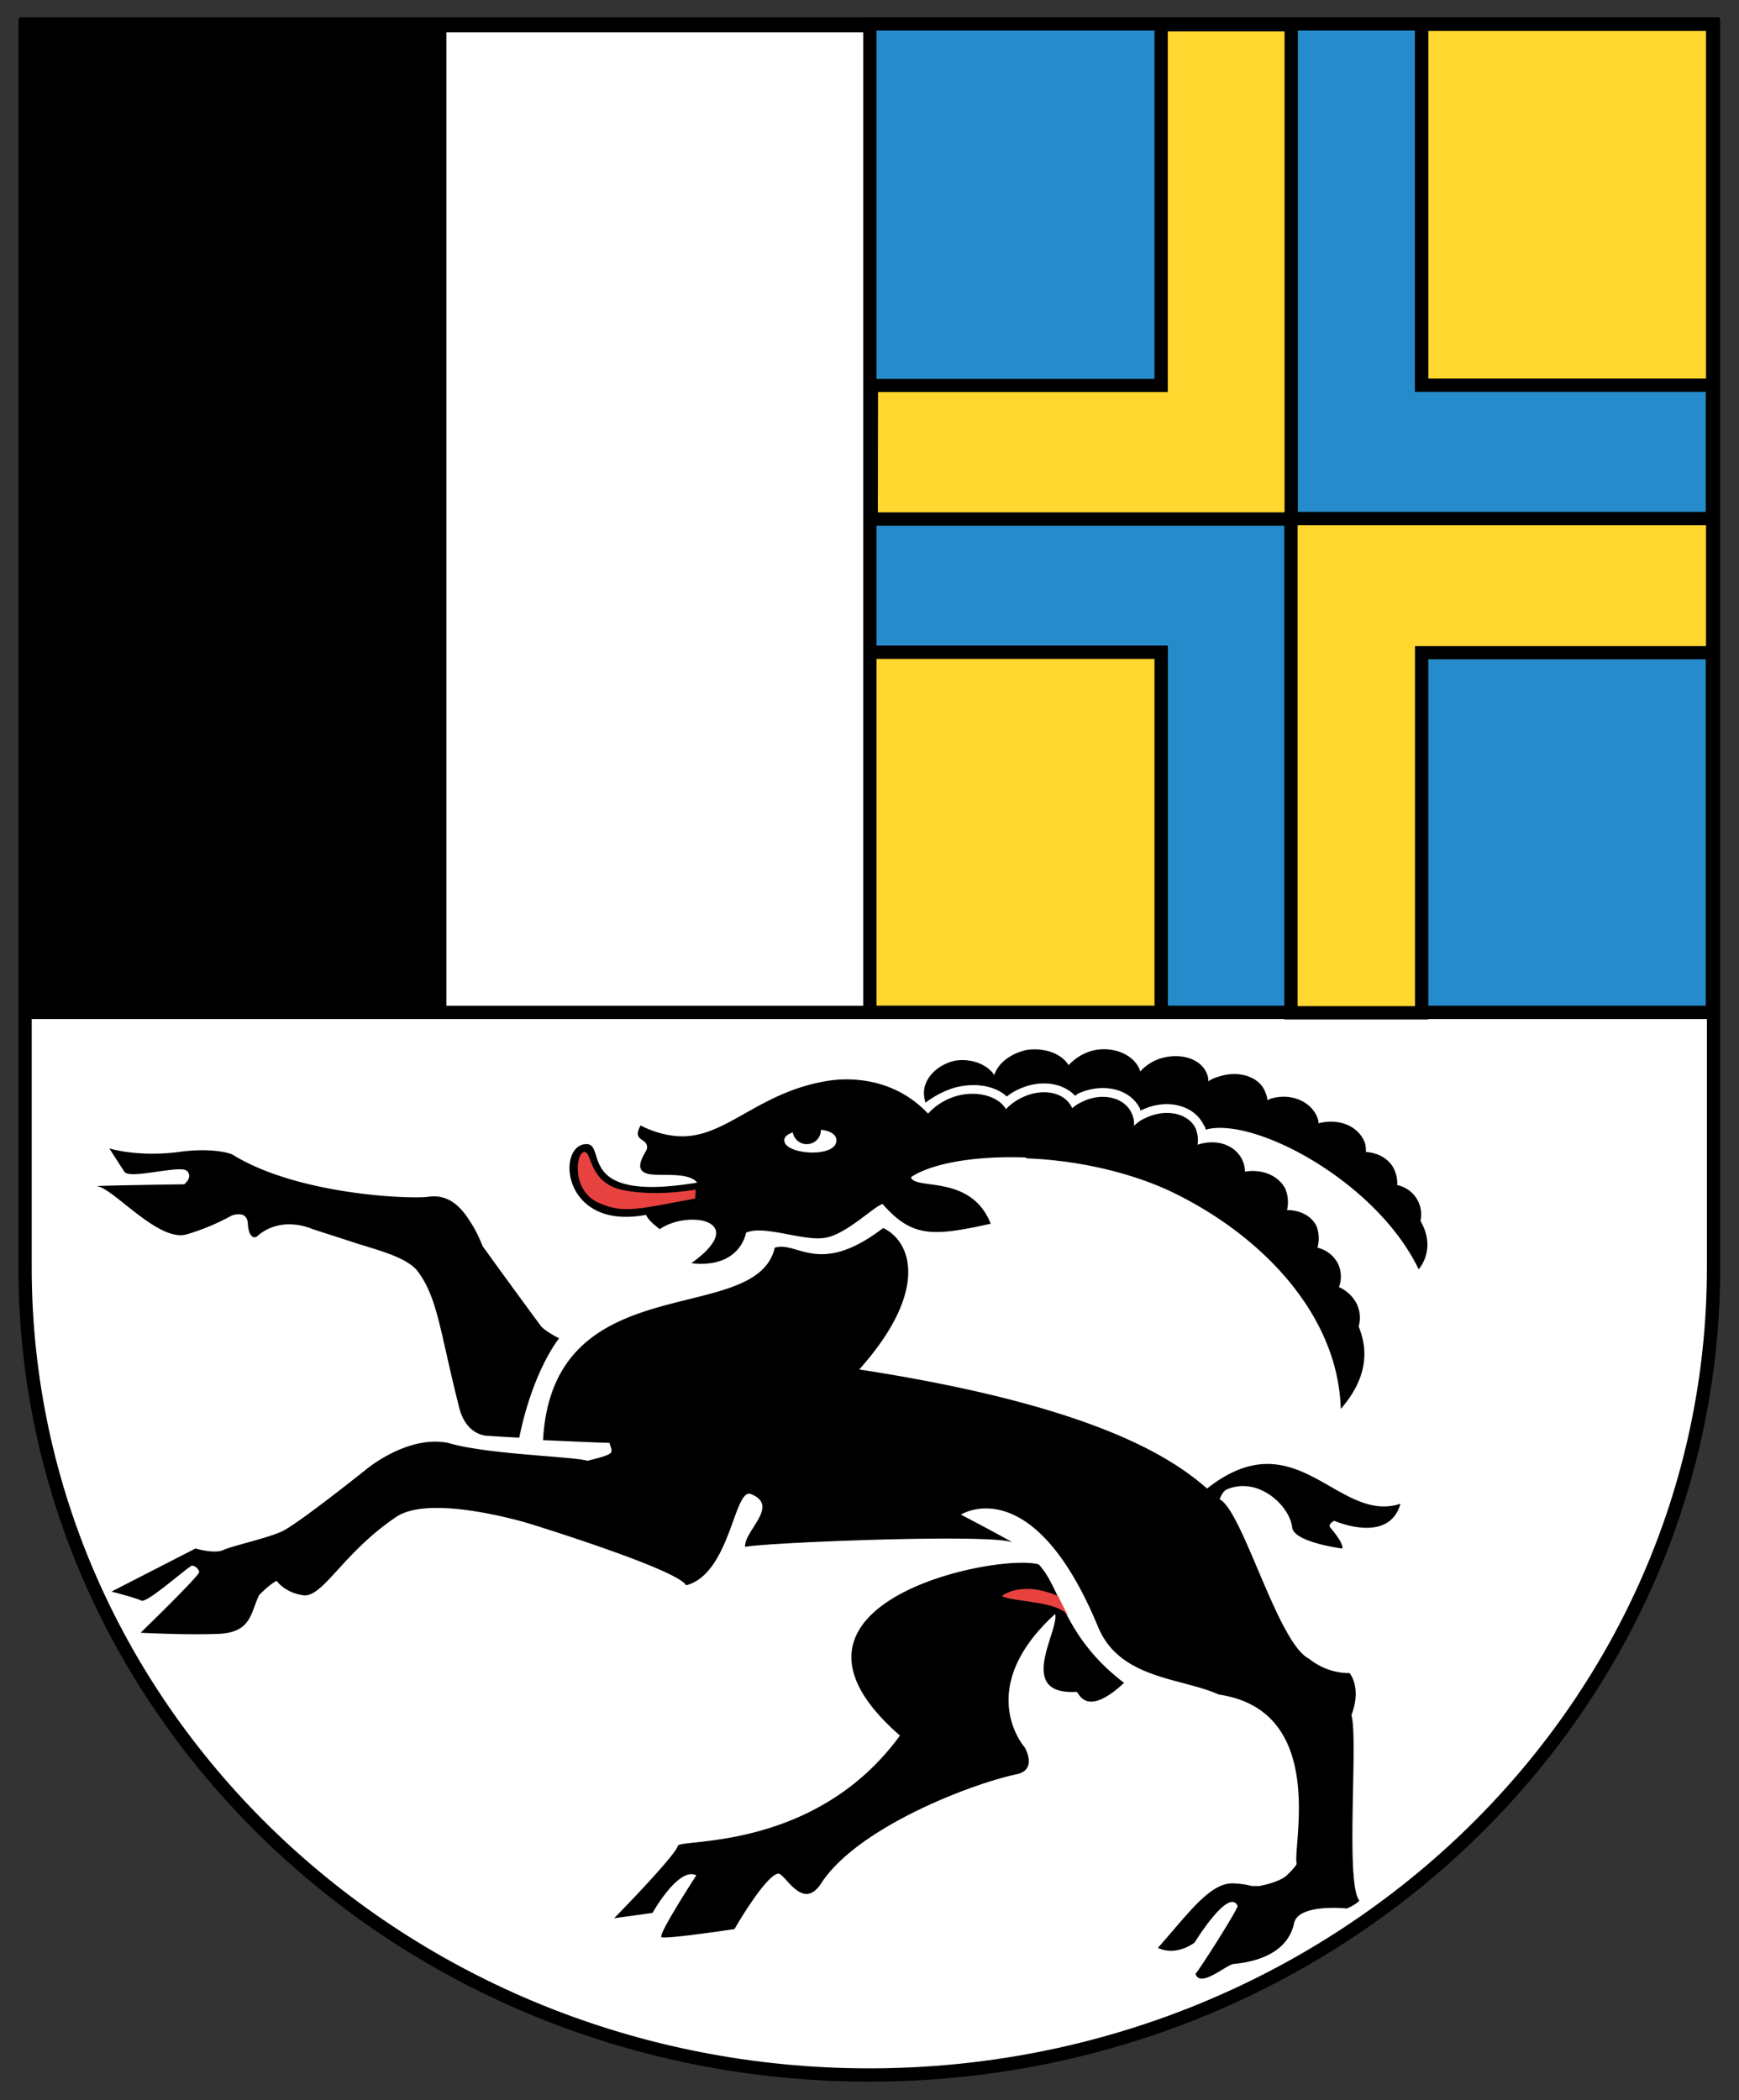
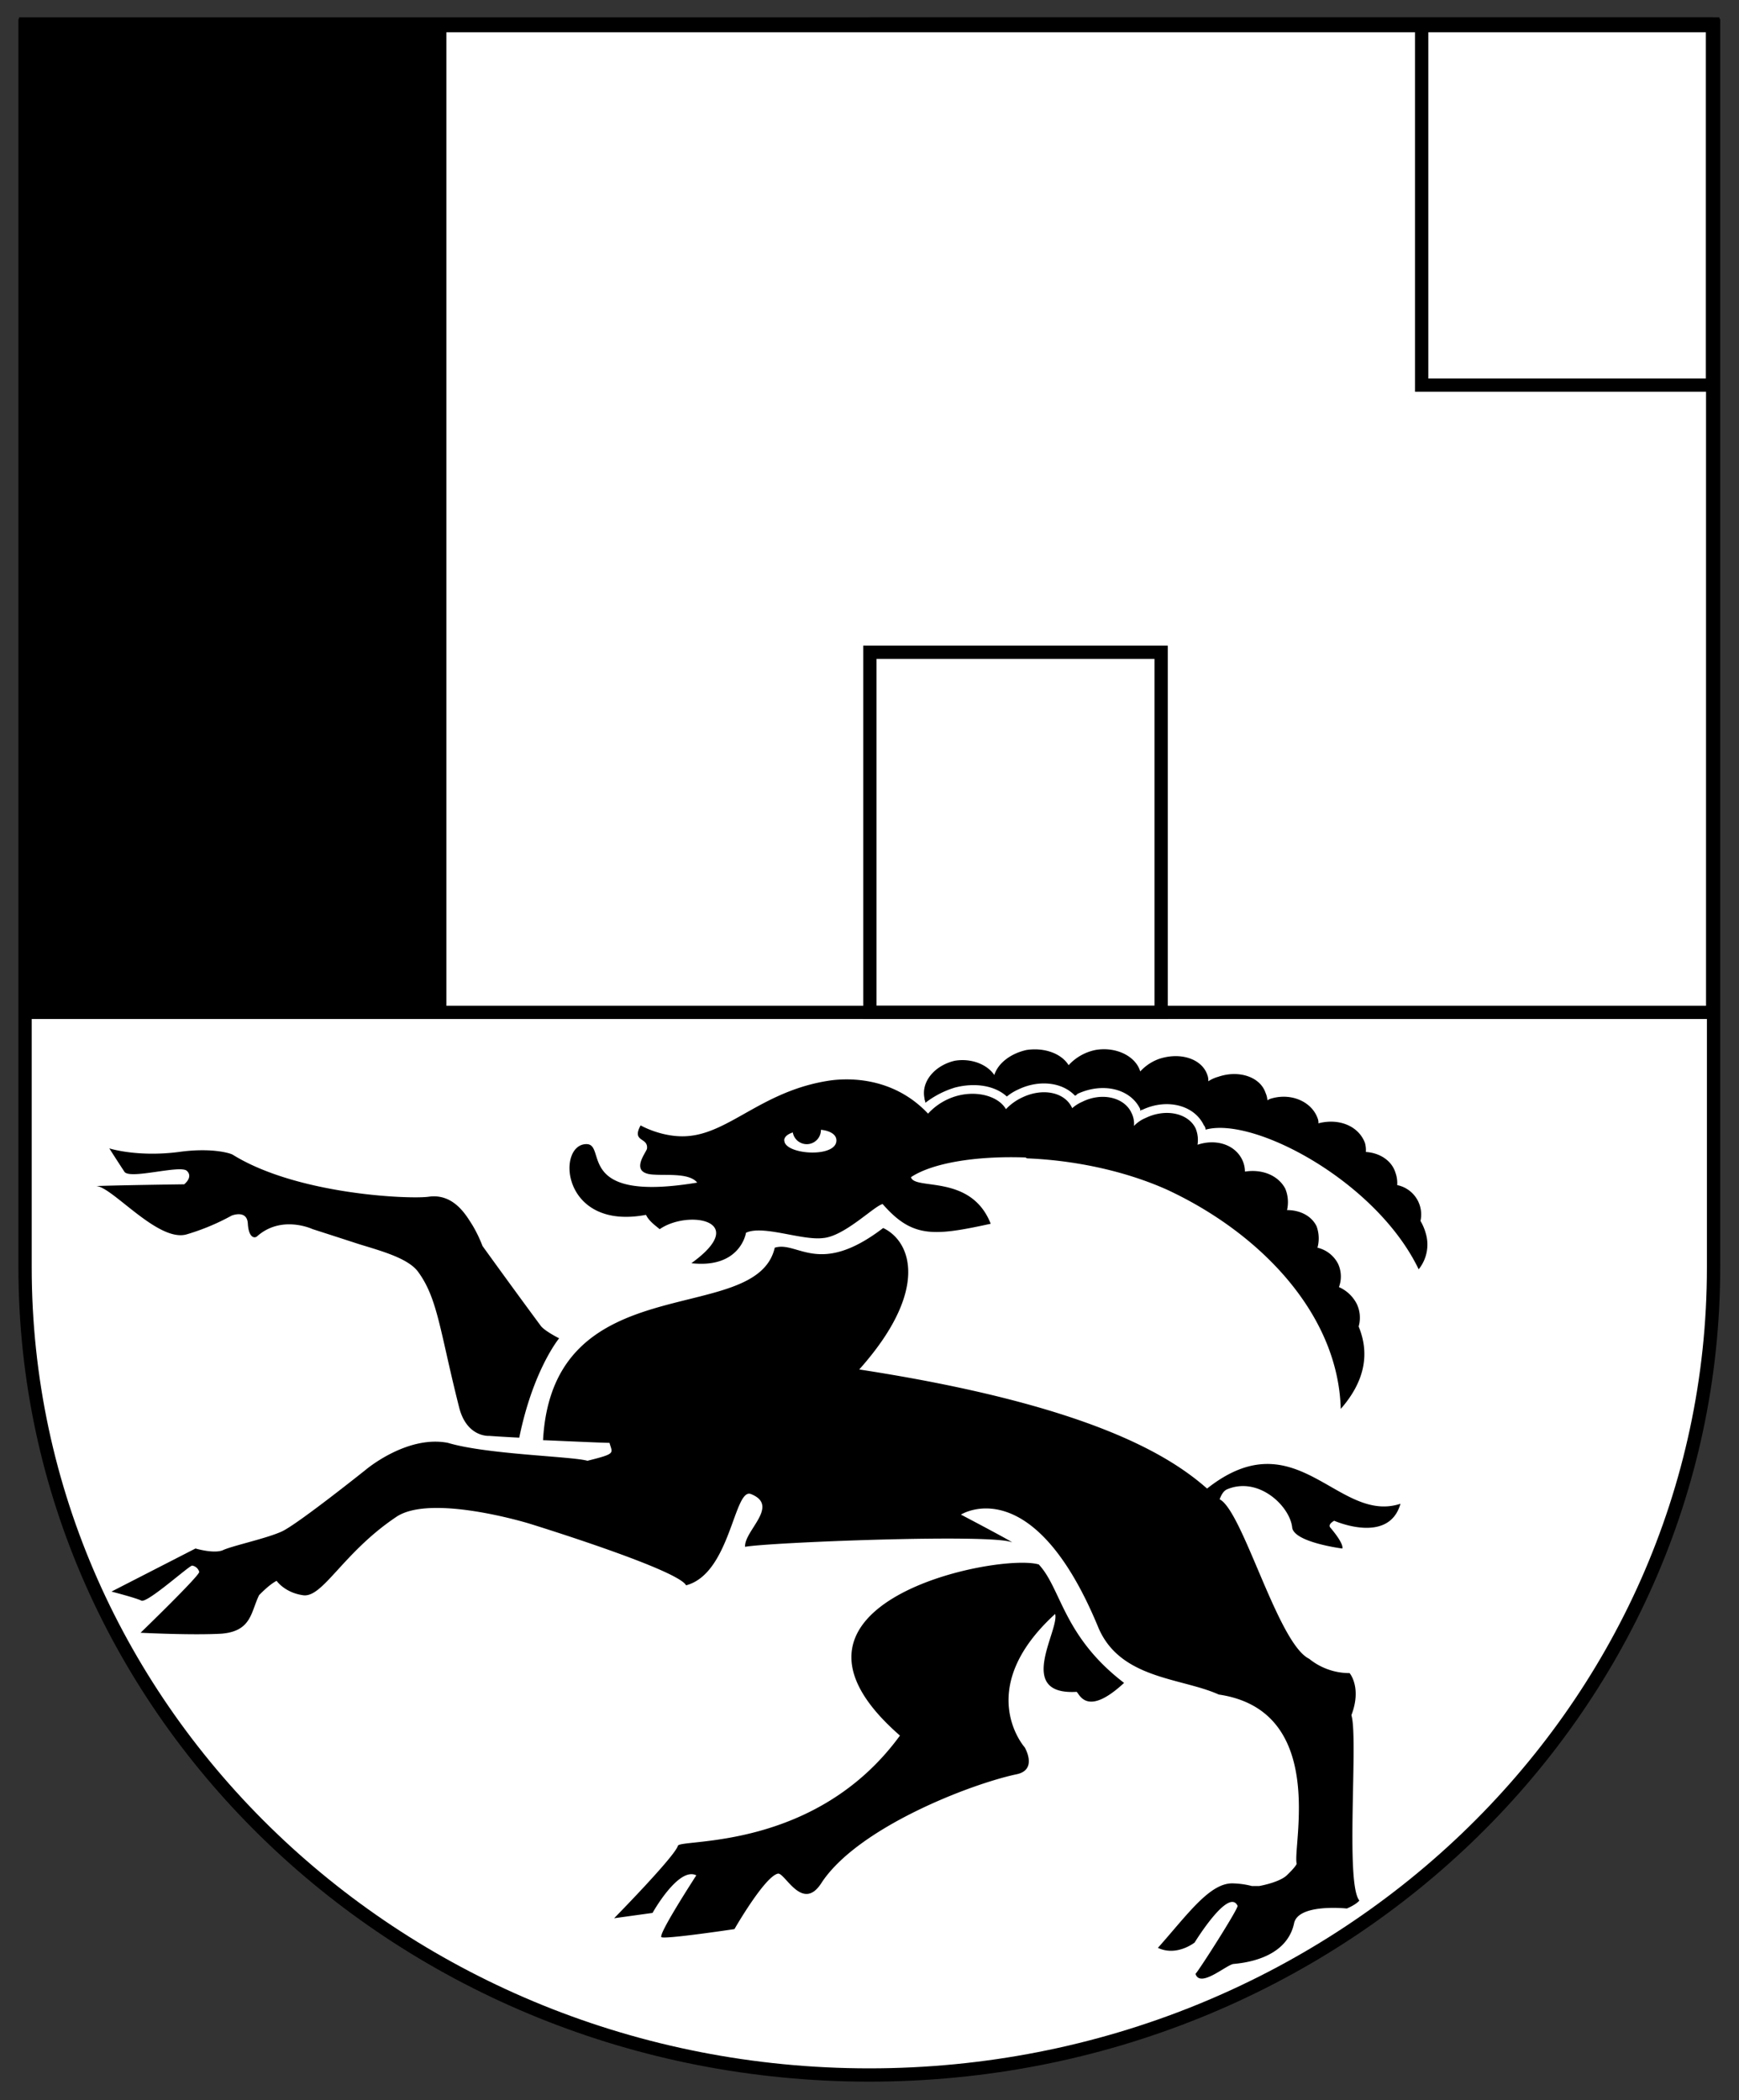
<svg xmlns="http://www.w3.org/2000/svg" id="Layer_1" data-name="Layer 1" viewBox="0 0 654.17 790.05">
  <rect x="0" y="0" width="654.17" height="790.05" fill="#333333" stroke="none" />
  <defs>
    <style>.cls-1{fill:#fff;}.cls-1,.cls-3,.cls-4,.cls-5,.cls-6{stroke:#000;stroke-width:5px;}.cls-2{fill:#e7423f;}.cls-3{fill:#258bcb;}.cls-4,.cls-5{fill:none;}.cls-5{stroke-linecap:square;stroke-miterlimit:10;}.cls-6{fill:#ffd72e;}</style>
  </defs>
  <path class="cls-1" d="M644.6,9.64V476.78c0,167.72-142.13,303.79-317.6,303.79S9.43,644.5,9.43,476.78V9.64Z" />
  <path d="M167.89,380.81H9.73L9.75,9l158.16.07V380.87ZM536.35,464a19.29,19.29,0,0,0-2-4.71,11.28,11.28,0,0,0-8.76-13.48,11.5,11.5,0,0,0-.67-4.71c-1.35-4.38-5.72-7.41-11.11-7.75a10.29,10.29,0,0,0-.34-3.37c-2.36-6.4-9.77-9.43-17.51-7.41a4.25,4.25,0,0,0-.34-2c-2.36-6.4-10.44-9.76-18.19-7.07a1,1,0,0,1-.67.34,7.9,7.9,0,0,0-.68-2.7c-2-6.06-10.1-8.75-17.85-6.06a12.67,12.67,0,0,0-3.7,1.68,5.65,5.65,0,0,0-.34-2.35c-2-6.07-10.1-8.76-18.18-6.07a17.59,17.59,0,0,0-7.08,4.72c-1.68-5.73-9.09-9.43-16.84-8.08a18.71,18.71,0,0,0-10.1,5.72c-2.7-4.38-9.09-6.73-15.83-5.72-6.06,1.34-10.78,5.05-12.12,9.43-2.7-4.05-8.76-6.4-14.82-5.39-7.41,1.68-12.8,7.74-11.45,14.14,0,.68.33,1,.33,1.69a34.79,34.79,0,0,1,11.12-5.73c7.74-2,15.15-.67,19.53,3.37a19.13,19.13,0,0,1,4.38-2.69c7.74-3.71,16.5-2.7,21.22,2.35.33,0,.67-.33,1-.67,9.43-4.38,19.87-2,23.57,5.73v.67c.34-.34.34-.34.68-.34,9.09-4.38,19.53-2,23.24,5.73a2.59,2.59,0,0,1,.67,1.68c18.19-5.05,64.33,19.54,80.16,52.54A14.83,14.83,0,0,0,536.35,464M295,429c0-1.34,1.28-2.35,3.23-3a5.33,5.33,0,0,0,10.58-1h0c3.27.34,5.83,1.69,5.83,4,0,6.74-19.6,5.39-19.6,0M511.09,499a12.13,12.13,0,0,0-.67-8.42,13.7,13.7,0,0,0-6.74-6.4,11.39,11.39,0,0,0-.33-8.76,11.69,11.69,0,0,0-7.75-6.06,13.3,13.3,0,0,0-.34-8.08c-2-4.05-6.4-6.07-11.11-6.07a13.27,13.27,0,0,0-.67-8.08c-2.7-5.05-8.76-7.41-15.16-6.4a10.43,10.43,0,0,0-1-4.38c-2.7-5.72-9.77-8.08-16.84-5.72a11.58,11.58,0,0,0-.68-6.07c-2.69-5.72-11.11-7.74-18.86-4a12.94,12.94,0,0,0-4.37,3,9.12,9.12,0,0,0-1-5.05c-2.7-5.72-11.12-7.74-18.53-4a14.17,14.17,0,0,0-3.7,2.36c-2.7-6.06-11.12-7.75-18.87-4a20,20,0,0,0-6.06,4.38c-2.69-4.72-10.44-7.08-18.18-5.06a23.1,23.1,0,0,0-11.12,6.74c-13.94-14.82-32-13.14-36.91-12.46-25.06,3.7-37.45,19.53-53.22,20.88-7.17.67-14.34-2-18-4-3.5,6.4,2.94,4.38,2.4,8.75-.17,1.35-7.18,9.43,2.76,9.77,4.75.34,13.2-.67,16.13,3-46.44,7.75-33.78-14.48-41.66-14.48-11.39,0-9.57,32.67,22.4,26.61,1.11,2.36,3.5,4,5.15,5.39,10.64-7.41,34.32-3.37,11.92,12.8,17.82,2,20.38-10.45,20.55-11.46,6.46-3,21,3,29,2,8.08-.67,19.26-12.12,22.4-12.79,11.18,12.79,19.09,12.12,40.65,7.41-7.41-18.87-28.63-12.47-30-17.52,8.11-5.39,24.62-8.08,43.14-7.41a1.19,1.19,0,0,0,.68.34c16.84.67,36,4.38,52.54,11.79C473.71,463.66,503.35,494,504.36,530c9.43-10.77,10.77-21.21,6.73-31M390.85,588.62c8.42,9.09,9.1,26.94,32,44.45-14.15,13.14-16.84,4-17.85,3.37-23.24,1.35-6.4-23.24-8.08-29.3-31,28.29-11.45,50.18-11.45,50.18s5,8.42-3,10.11c-17.51,3.7-60.15,20.2-73.59,41.09-7.07,10.78-13.57-4-16.2-3.71-5,1-16.4,20.88-16.4,20.88s-26.74,4-27.51,3c-.81-1.34,9.49-17.51,13.16-23.23-6.7-3.37-16.46,14.14-16.46,14.14l-14.45,2s22.83-23.24,24-27.28c1.07-2.69,51.83,2,83.52-41.43-57.52-50.18,37.89-69,52.37-64.32M41.93,598.72s9.16,2.36,11.18,3.37c2,1.35,18-13.14,19.17-13.14a3.27,3.27,0,0,1,2.66,2.36c.23,1.35-22.06,22.9-22.06,22.9s19.43,1,30.58.34c11.18-1,10.88-8.08,14-14.48,4.24-4.38,6.6-5.39,6.6-5.39s3,4.38,9.8,5.39c7.44,1.34,15-15.83,35-29.3,12.87-9.1,50.18,2.35,50.18,2.35s55.81,17.18,59.05,23.24c16.7-4.38,18-36.71,24.35-34.35,11.08,4.38-2.56,13.81-2.16,19.87,8.93-1.68,93.33-5,100.4-1.68.67,0-19.2-10.44-19.2-10.44s26.95-17.18,51.53,42.1c8.09,19.87,31.32,19.19,45.47,25.59,41.09,6.06,27.62,57.26,29.3,63.66-.33,1-2.69,3.36-3.37,4-2.69,3-10.77,4.38-10.77,4.38h-2.7a31.41,31.41,0,0,0-7.07-1c-8.76-.34-17.18,11.78-28.29,24.25,7.07,3.36,13.81-2,13.81-2s12.79-20.89,16.16-13.81c.34,1-14.48,24.25-15.83,25.59,1.69,5.39,11.12-3,14.15-3.7,3.37-.34,19.87-1.69,22.9-15.16,1.35-7.74,19.87-5.72,19.87-5.72s3.37-1.35,4.72-3c-5.39-6.4-.34-61.3-3-69.72,4-10.44-.68-15.83-.68-15.83A24.14,24.14,0,0,1,492.47,624c-11.79-5.72-24.93-55.57-33.68-60,.67-1.68,1.34-3,2.69-3.7,11.79-5.06,23.58,6.06,24.59,14.14.33,5.73,18.86,8.08,18.86,8.08s1-1.34-4.38-7.74c-1.35-1.35,1.35-2.7,1.35-2.7s20.54,9.1,24.92-6.4c-23.57,7.75-39.07-32.33-72.75-5.72-13.81-12.13-43.45-31.32-130.84-44.8,26.44-29.63,19.66-48.16,9-53.21-24.22,18.52-32.13,4.72-40.79,7.41-7,30.31-83.56,6.06-87.16,72.41,1.21,0,22,1,25,1,1.08,4,2.66,4-8.29,6.74-6-1.69-37.92-2.36-52.5-6.74-15.46-3-30.89,10.11-30.89,10.11s-25.7,20.54-31.59,23.23-18.76,5.39-22.26,7.08c-3.44,1.34-10.21-.68-10.21-.68L41.93,598.72Zm161.46-100c1.48,2,6.94,4.72,6.94,4.72s-9.77,11.78-15,37.38c-6.87-.34-11.28-.67-11.28-.67s-8.49.67-11.35-10.78c-7.24-28.63-8-40.75-15.36-50.86-3.64-5.05-13.27-7.74-22.13-10.44-9.22-3-17.68-5.72-17.68-5.72S106,456.93,96.8,465c-1,1-3.27.67-3.57-4.71s-6.1-3-6.1-3a84.91,84.91,0,0,1-17,7.08c-10.91,3-28.39-18.53-34.15-18.19,8.49-.34,33.31-.67,33.31-.67s3.5-2.7,1-5.06-21.46,3.37-23.48.34S41.12,432,41.12,432s10.51,3.37,26.14,1.35c11.92-1.68,19,.34,20.24,1,24.38,15.16,67,16.84,73.79,15.83,9.57-1.35,14.28,7.41,16.27,10.44a49.67,49.67,0,0,1,3.94,8.09s11.15,15.49,21.89,30" />
-   <path class="cls-2" d="M376.84,600.4s7.08-6.06,21.22,0c1.35,3,1.69,3.37,3.71,7.41-4-5.72-20.21-5-24.93-7.41" />
-   <path class="cls-2" d="M220,433.35c2.76.34,1.61,12.13,15.05,14.48,7.38,1.35,16.3,1.35,26.64-.33,0,1.34-.1,2-.2,3.37-21.62,4-27,5.72-36.07,1.68-10.68-4.38-8.86-19.53-5.42-19.2" />
-   <path class="cls-3" d="M327.23,9V380.85h317V9l-317,0Z" />
+   <path class="cls-3" d="M327.23,9h317V9l-317,0Z" />
  <path class="cls-4" d="M436.79,380.81H327.23V245.38H436.79Z" />
  <path class="cls-4" d="M644.26,144.88H534.8V9.15l109.46,0V144.88Z" />
  <path class="cls-5" d="M9.67,9l.07,371.83H644.27V9Z" />
-   <path class="cls-6" d="M644.26,144.88H534.8V9.15l109.46,0V144.88ZM436.79,380.81H327.23V245.38H436.79Zm0-371.49V145h-109l-.07,50.25h158V9.32H436.79Zm207.47,236.2V195.07H485.63V381H534.8V245.52Z" />
</svg>